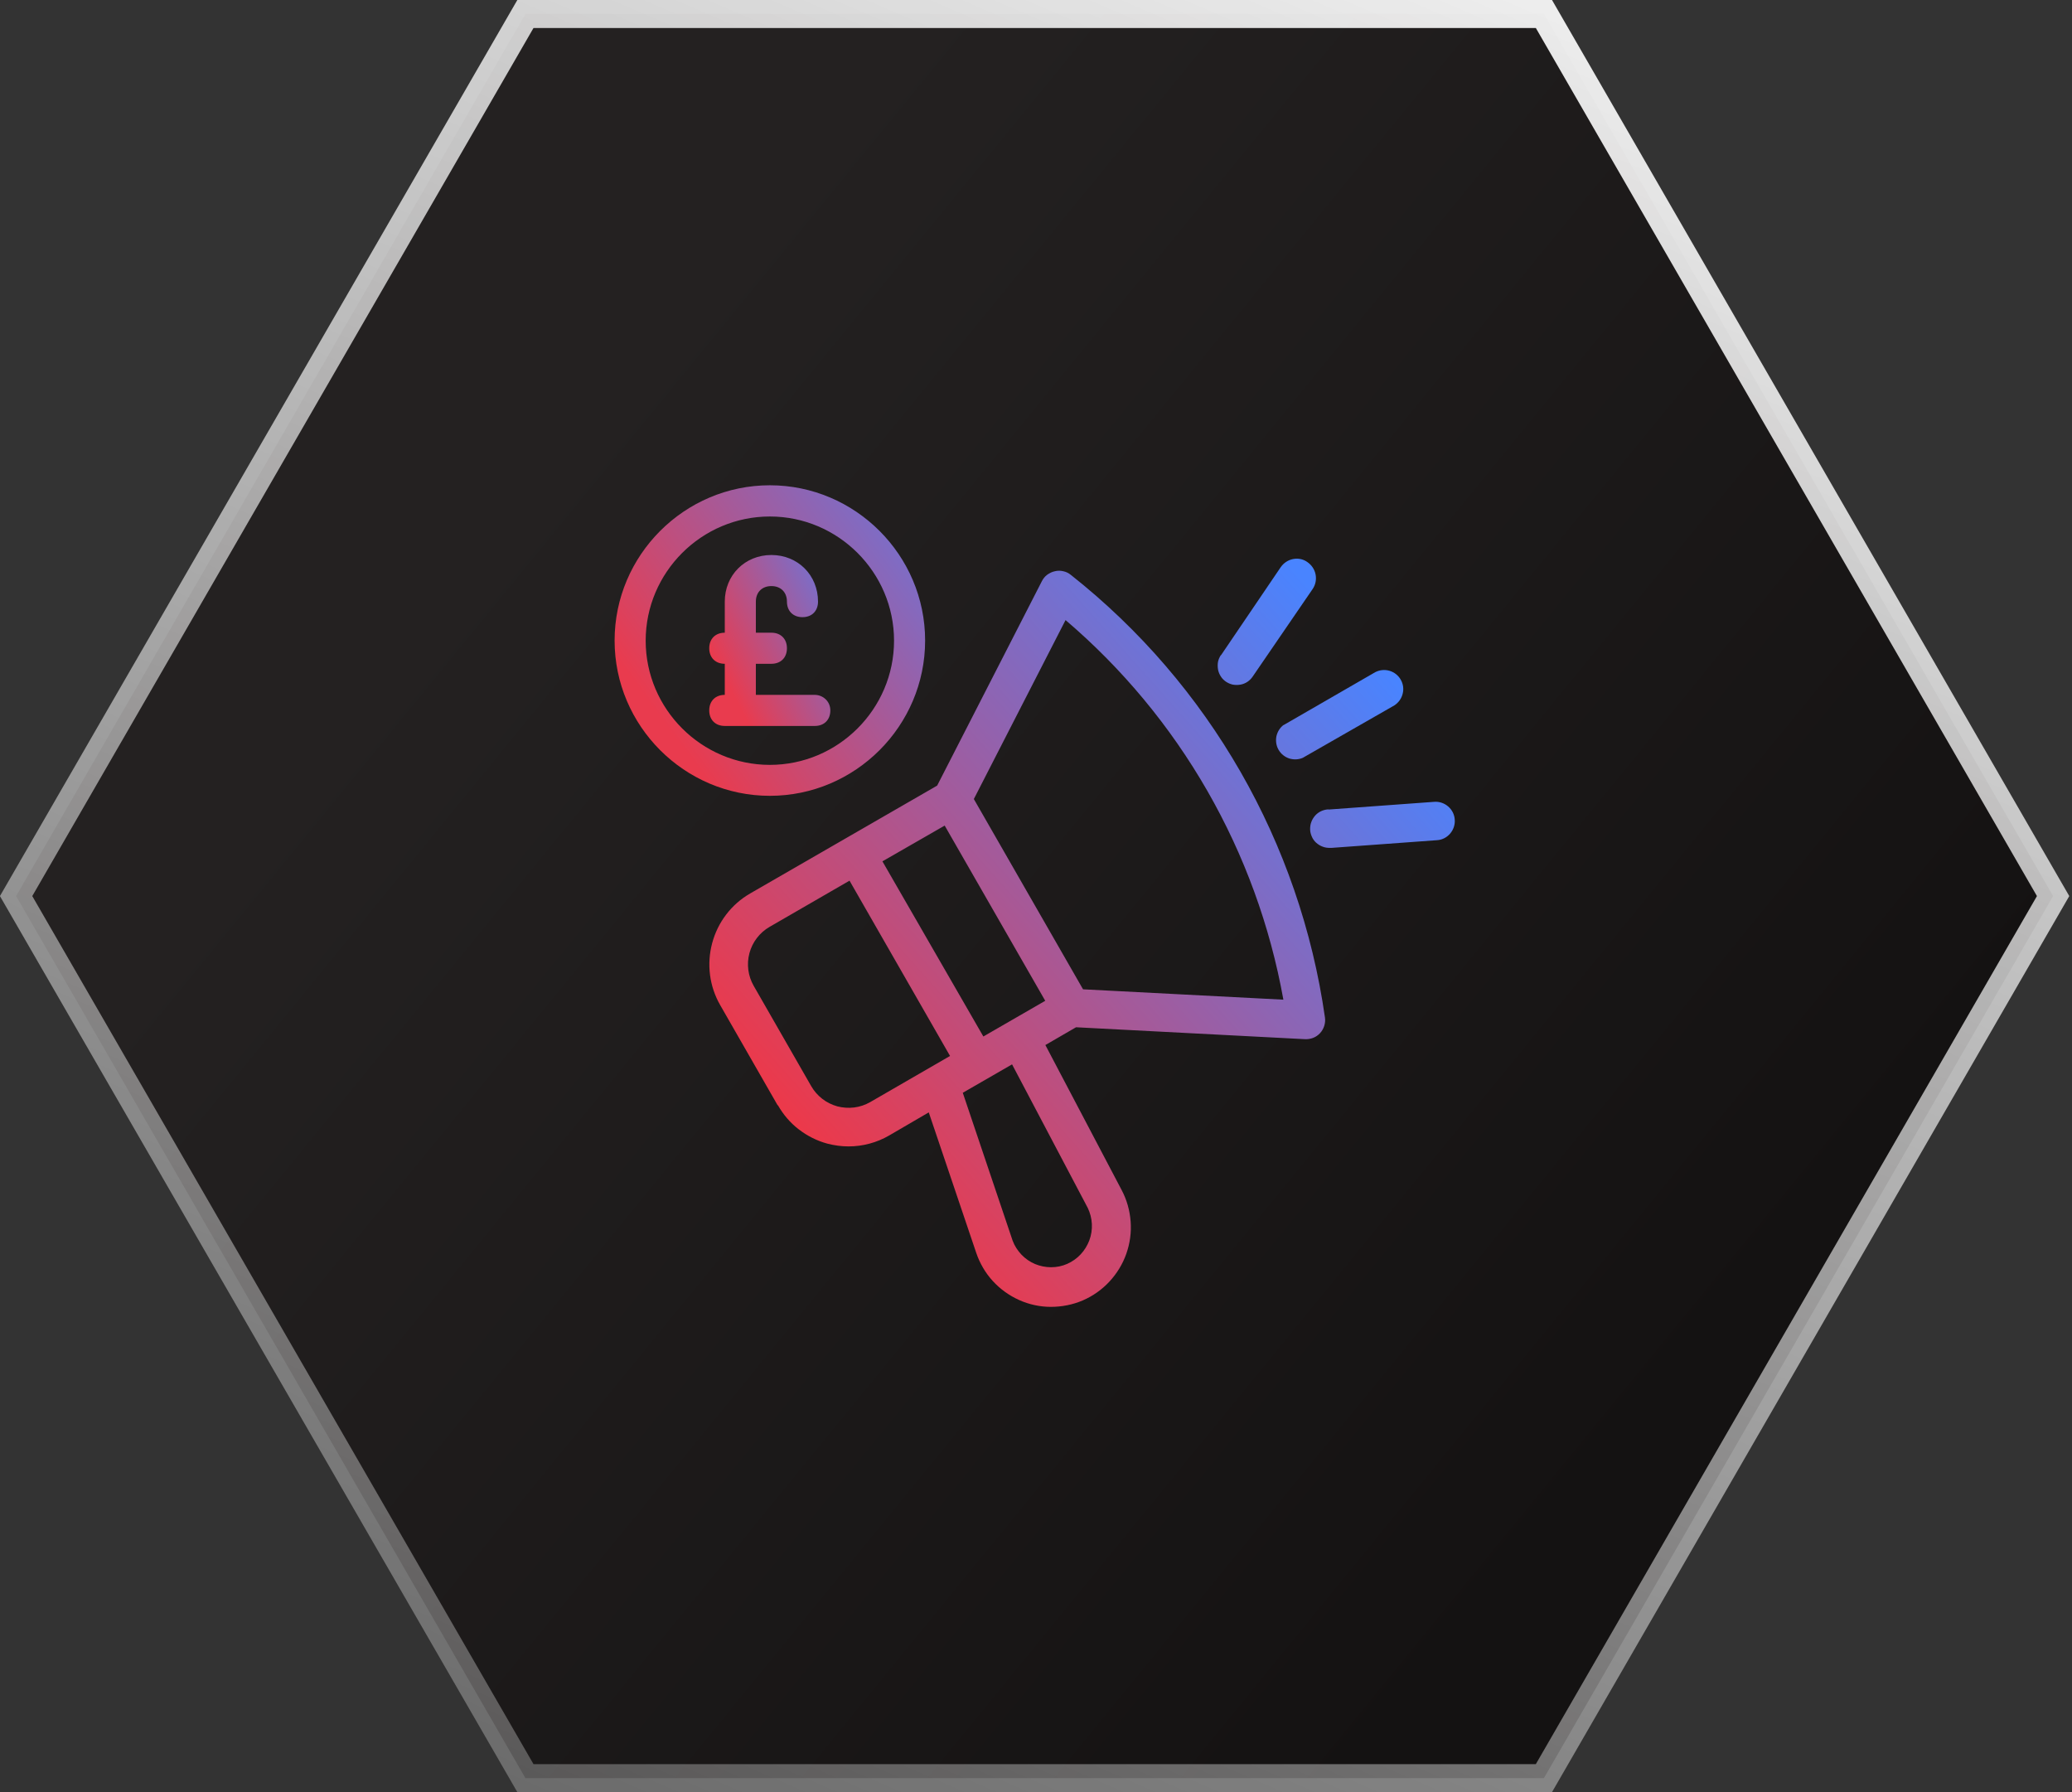
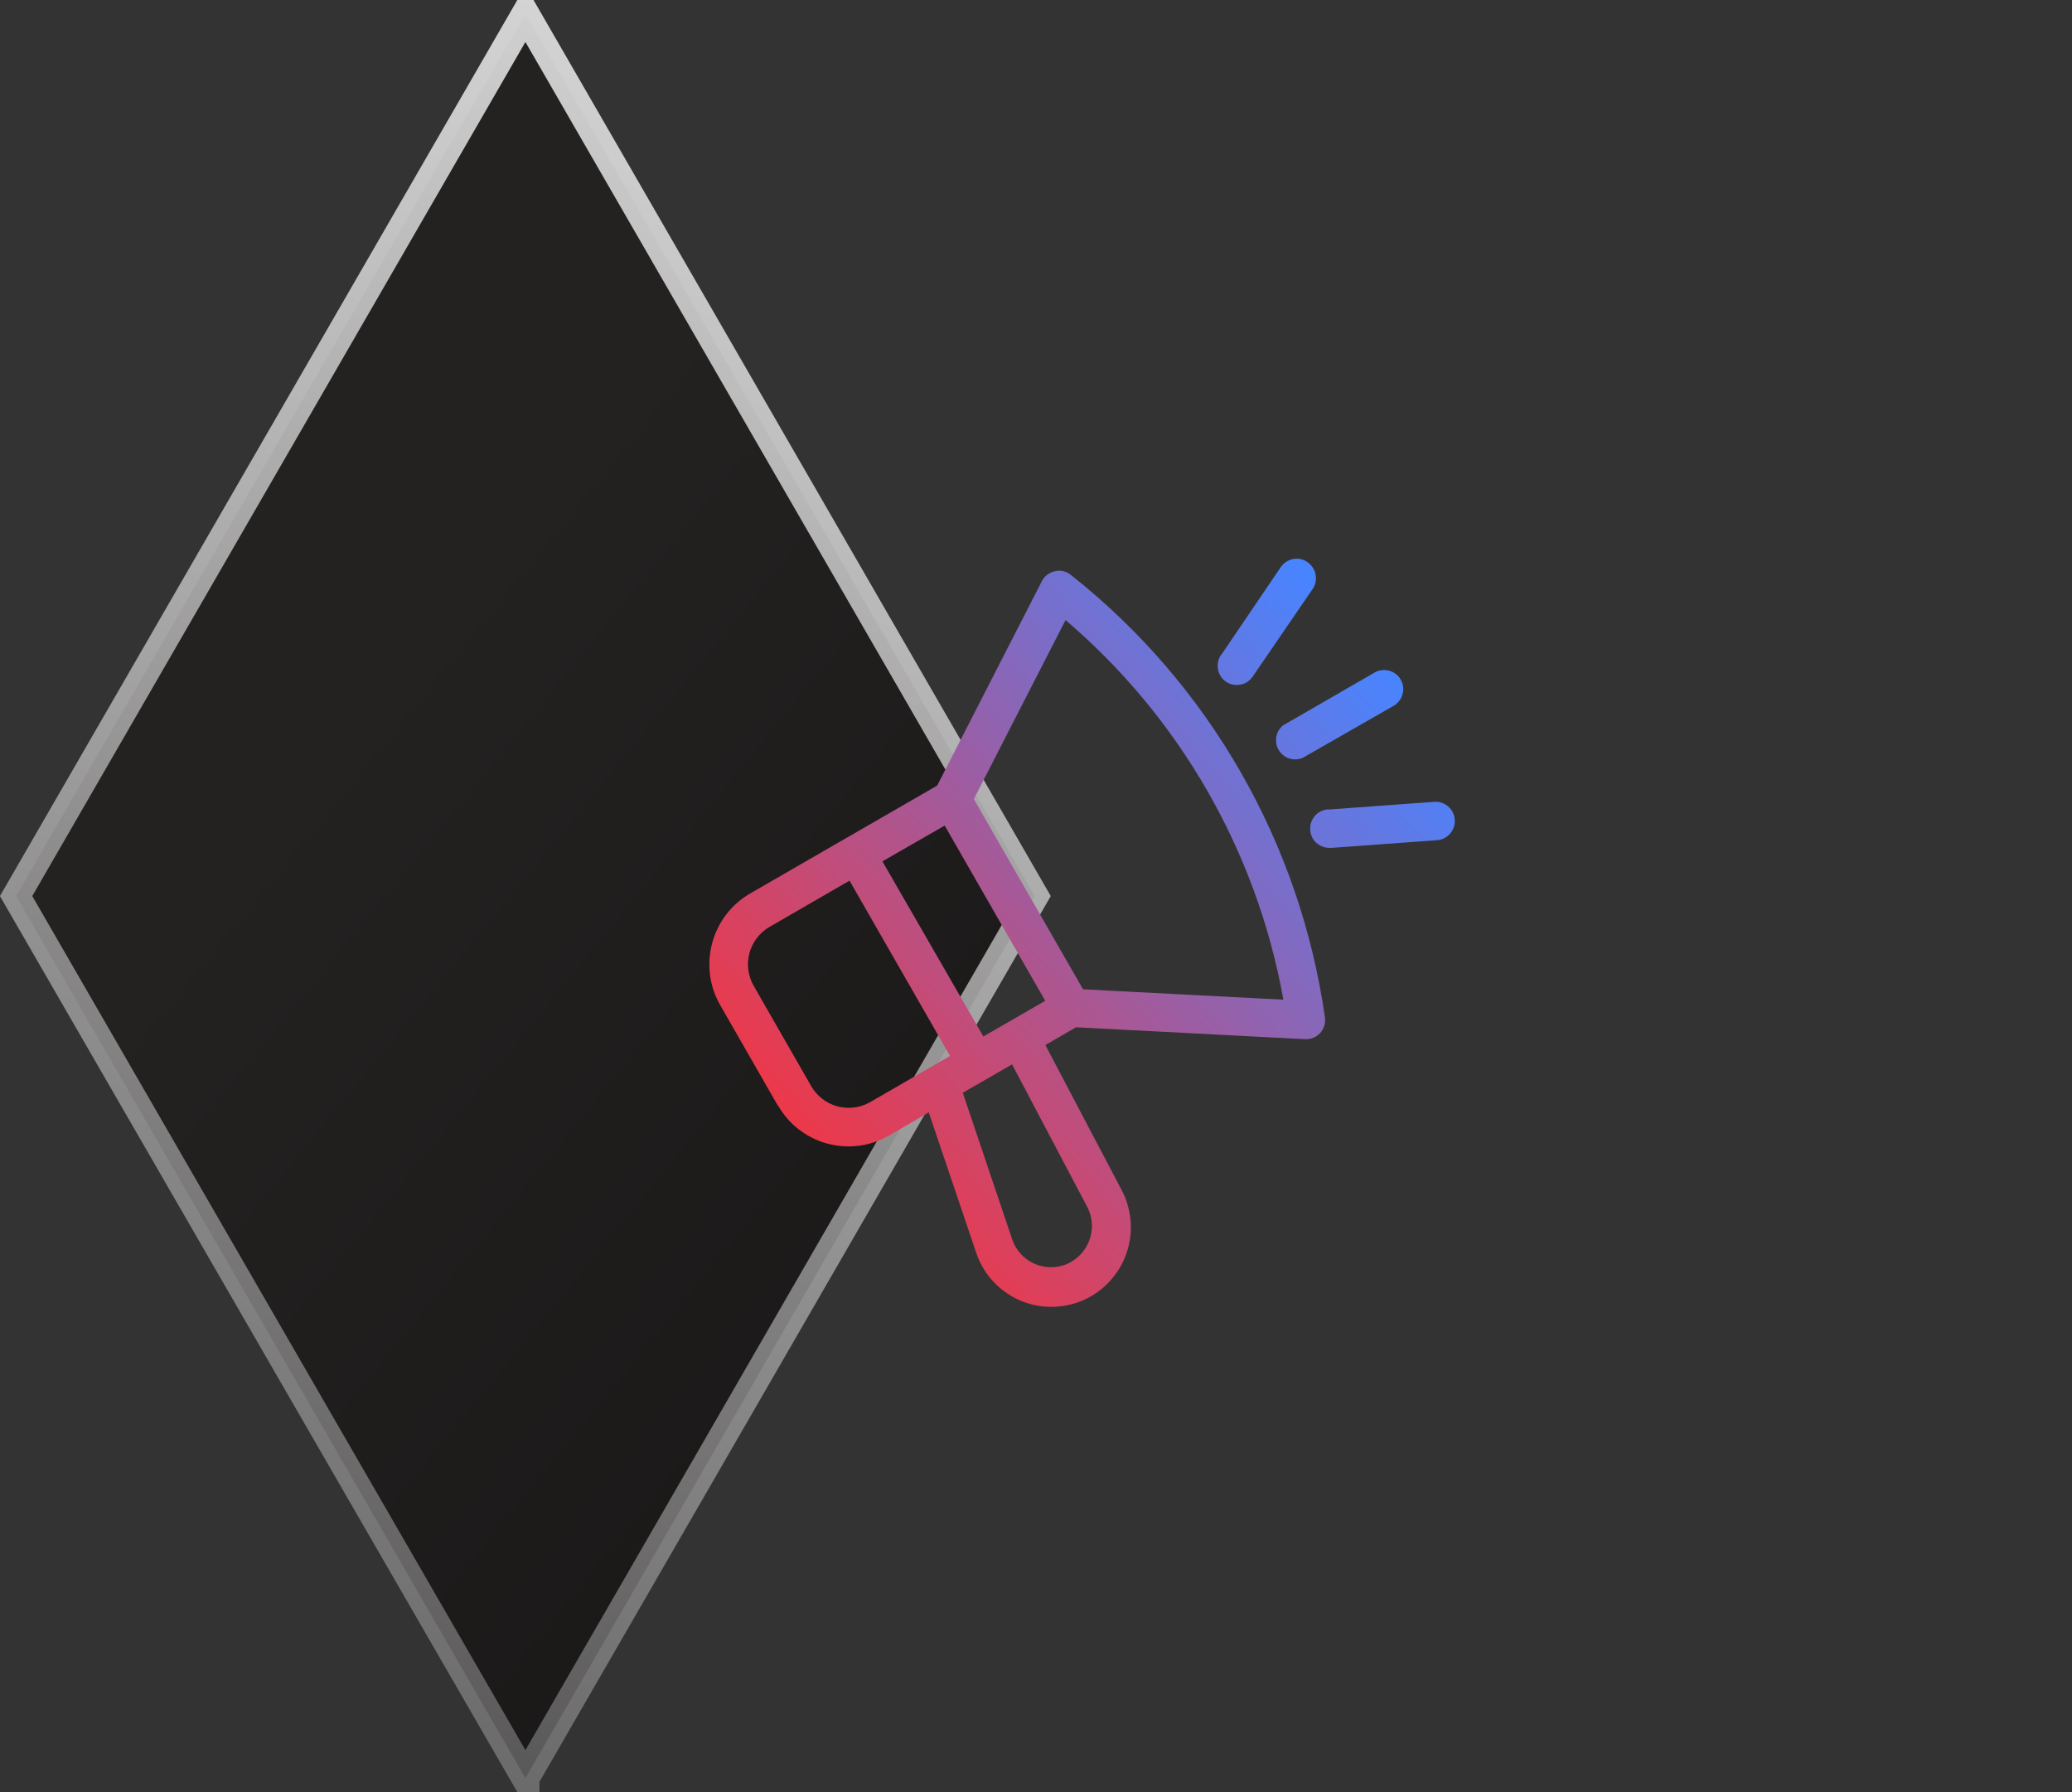
<svg xmlns="http://www.w3.org/2000/svg" xmlns:xlink="http://www.w3.org/1999/xlink" id="Layer_1" data-name="Layer 1" viewBox="0 0 148 128">
  <rect x="0" y="0" width="148" height="128" fill="#333333" stroke="none" />
  <defs>
    <style>
      .cls-1 {
        fill: url(#linear-gradient);
        stroke: url(#linear-gradient-2);
        stroke-width: 2px;
      }

      .cls-2 {
        fill: url(#linear-gradient-4);
      }

      .cls-2, .cls-3, .cls-4 {
        stroke-width: 0px;
      }

      .cls-3 {
        fill: url(#linear-gradient-3);
      }

      .cls-4 {
        fill: url(#linear-gradient-5);
      }
    </style>
    <linearGradient id="linear-gradient" x1="37.89" y1="95.43" x2="119.14" y2="29.03" gradientTransform="translate(0 130) scale(1 -1)" gradientUnits="userSpaceOnUse">
      <stop offset="0" stop-color="#242121" />
      <stop offset="1" stop-color="#141212" />
    </linearGradient>
    <linearGradient id="linear-gradient-2" x1="110.64" y1="151.53" x2="38.41" y2="-16.61" gradientTransform="translate(0 130) scale(1 -1)" gradientUnits="userSpaceOnUse">
      <stop offset="0" stop-color="#fff" />
      <stop offset="1" stop-color="#fff" stop-opacity=".2" />
    </linearGradient>
    <linearGradient id="linear-gradient-3" x1="54.24" y1="43.37" x2="98.46" y2="82.81" gradientTransform="translate(0 130) scale(1 -1)" gradientUnits="userSpaceOnUse">
      <stop offset="0" stop-color="#ff3035" />
      <stop offset="1" stop-color="#4984ff" />
    </linearGradient>
    <linearGradient id="linear-gradient-4" x1="47.28" y1="78.55" x2="72.08" y2="96.88" gradientTransform="translate(0 130) scale(1 -1)" gradientUnits="userSpaceOnUse">
      <stop offset="0" stop-color="#e93b4e" />
      <stop offset="1" stop-color="#4a84ff" />
    </linearGradient>
    <linearGradient id="linear-gradient-5" x1="51.64" y1="81.76" x2="63.38" y2="87.91" xlink:href="#linear-gradient-4" />
  </defs>
-   <path class="cls-1" d="m37.53,127L1.15,64,37.53,1h72.75l36.37,63-36.37,63H37.53Z" />
+   <path class="cls-1" d="m37.53,127L1.15,64,37.53,1l36.37,63-36.37,63H37.53Z" />
  <g>
    <path class="cls-3" d="m55.56,78.93c.38.67.88,1.26,1.49,1.73.61.47,1.3.82,2.04,1.02.5.13,1.01.2,1.52.2,1.02,0,2.02-.27,2.9-.78l2.83-1.65,3.39,10.03c.25.74.65,1.43,1.18,2.01.53.58,1.17,1.04,1.88,1.36.71.32,1.49.49,2.27.49.78,0,1.56-.15,2.28-.46.72-.31,1.37-.77,1.9-1.34.53-.57.95-1.25,1.21-1.99.26-.74.37-1.52.31-2.31-.06-.78-.27-1.54-.64-2.24l-5.45-10.36,2.19-1.27,16.34.85c.2.01.41-.02.59-.09.19-.07.36-.19.5-.34.14-.15.24-.33.3-.52.06-.19.08-.4.05-.6-1.78-12.48-8.27-23.8-18.15-31.61-.16-.13-.34-.22-.54-.26-.2-.05-.4-.05-.6,0-.2.04-.38.13-.55.25-.16.12-.29.28-.38.46l-7.48,14.6-13.35,7.7c-1.34.77-2.32,2.05-2.72,3.55-.4,1.5-.2,3.09.58,4.44l4.1,7.15Zm11.92-19.96l7.18,12.51-4.42,2.55-7.21-12.51,4.44-2.55Zm10.22,27.31c.17.36.27.74.29,1.14.02.4-.04.79-.18,1.17-.14.37-.35.71-.62,1-.27.29-.6.52-.96.68-.36.16-.75.24-1.15.24-.4,0-.79-.08-1.15-.23-.36-.15-.69-.38-.97-.67-.27-.29-.49-.62-.63-1l-3.56-10.56,3.52-2.03,5.41,10.26Zm-1.6-42c8.17,6.96,13.67,16.54,15.57,27.12l-14.31-.74-7.8-13.59,6.55-12.78Zm-21.13,21.92l5.71-3.3,7.18,12.52-5.71,3.3c-.35.2-.74.33-1.14.38-.4.05-.81.02-1.2-.08-.39-.11-.76-.29-1.08-.54-.32-.25-.59-.56-.79-.91l-4.1-7.15c-.41-.71-.52-1.55-.31-2.34.21-.79.73-1.47,1.44-1.88Zm36.71-14.41l6.55-3.78c.31-.16.68-.2,1.02-.1.34.1.63.33.8.63.18.31.23.67.14,1.01-.08.34-.3.64-.59.83l-6.55,3.75c-.31.13-.65.14-.97.04-.32-.11-.58-.32-.75-.61-.17-.29-.22-.63-.16-.96.07-.33.25-.62.51-.82Zm-4.46-5l4.26-6.28c.21-.3.52-.51.88-.58.36-.07.73,0,1.03.22.3.21.51.52.58.88s0,.73-.21,1.04l-4.28,6.25c-.1.15-.23.28-.38.38-.15.1-.32.17-.5.2-.18.03-.36.03-.54,0-.18-.04-.34-.11-.49-.21-.15-.1-.28-.23-.37-.38-.1-.15-.17-.32-.2-.5-.03-.18-.03-.36,0-.54.04-.18.11-.34.21-.49v.02Zm7.68,11.03l7.54-.55c.36-.03.72.09,1,.33.28.24.45.58.47.94.03.36-.09.72-.33,1-.24.28-.58.45-.94.47l-7.54.55h-.1c-.18,0-.36-.02-.53-.09-.17-.06-.32-.16-.46-.28-.13-.12-.24-.27-.31-.44-.07-.16-.12-.34-.12-.52s.02-.36.09-.53c.06-.17.16-.32.28-.46.12-.13.27-.24.43-.31s.34-.12.52-.12Z" />
-     <path class="cls-2" d="m54.99,34.66c-6.1,0-11.09,4.99-11.09,11.09s4.99,11.09,11.09,11.09,11.09-4.99,11.09-11.09-4.99-11.09-11.09-11.09Zm0,19.97c-4.88,0-8.87-3.99-8.87-8.87s3.99-8.87,8.87-8.87,8.87,3.99,8.87,8.87-3.99,8.87-8.87,8.87Z" />
-     <path class="cls-4" d="m58.21,49.63h-4.22v-2.22h1.11c.67,0,1.11-.44,1.11-1.11s-.44-1.11-1.11-1.11h-1.11v-2.22c0-.67.44-1.11,1.11-1.11s1.11.44,1.11,1.11.44,1.11,1.11,1.11,1.11-.44,1.11-1.11c0-1.89-1.44-3.33-3.33-3.33s-3.33,1.44-3.33,3.33v2.22c-.67,0-1.11.44-1.11,1.11s.44,1.11,1.11,1.11v2.22c-.67,0-1.11.44-1.11,1.11s.44,1.11,1.11,1.11h6.43c.67,0,1.11-.44,1.11-1.11s-.55-1.11-1.11-1.11Z" />
  </g>
</svg>